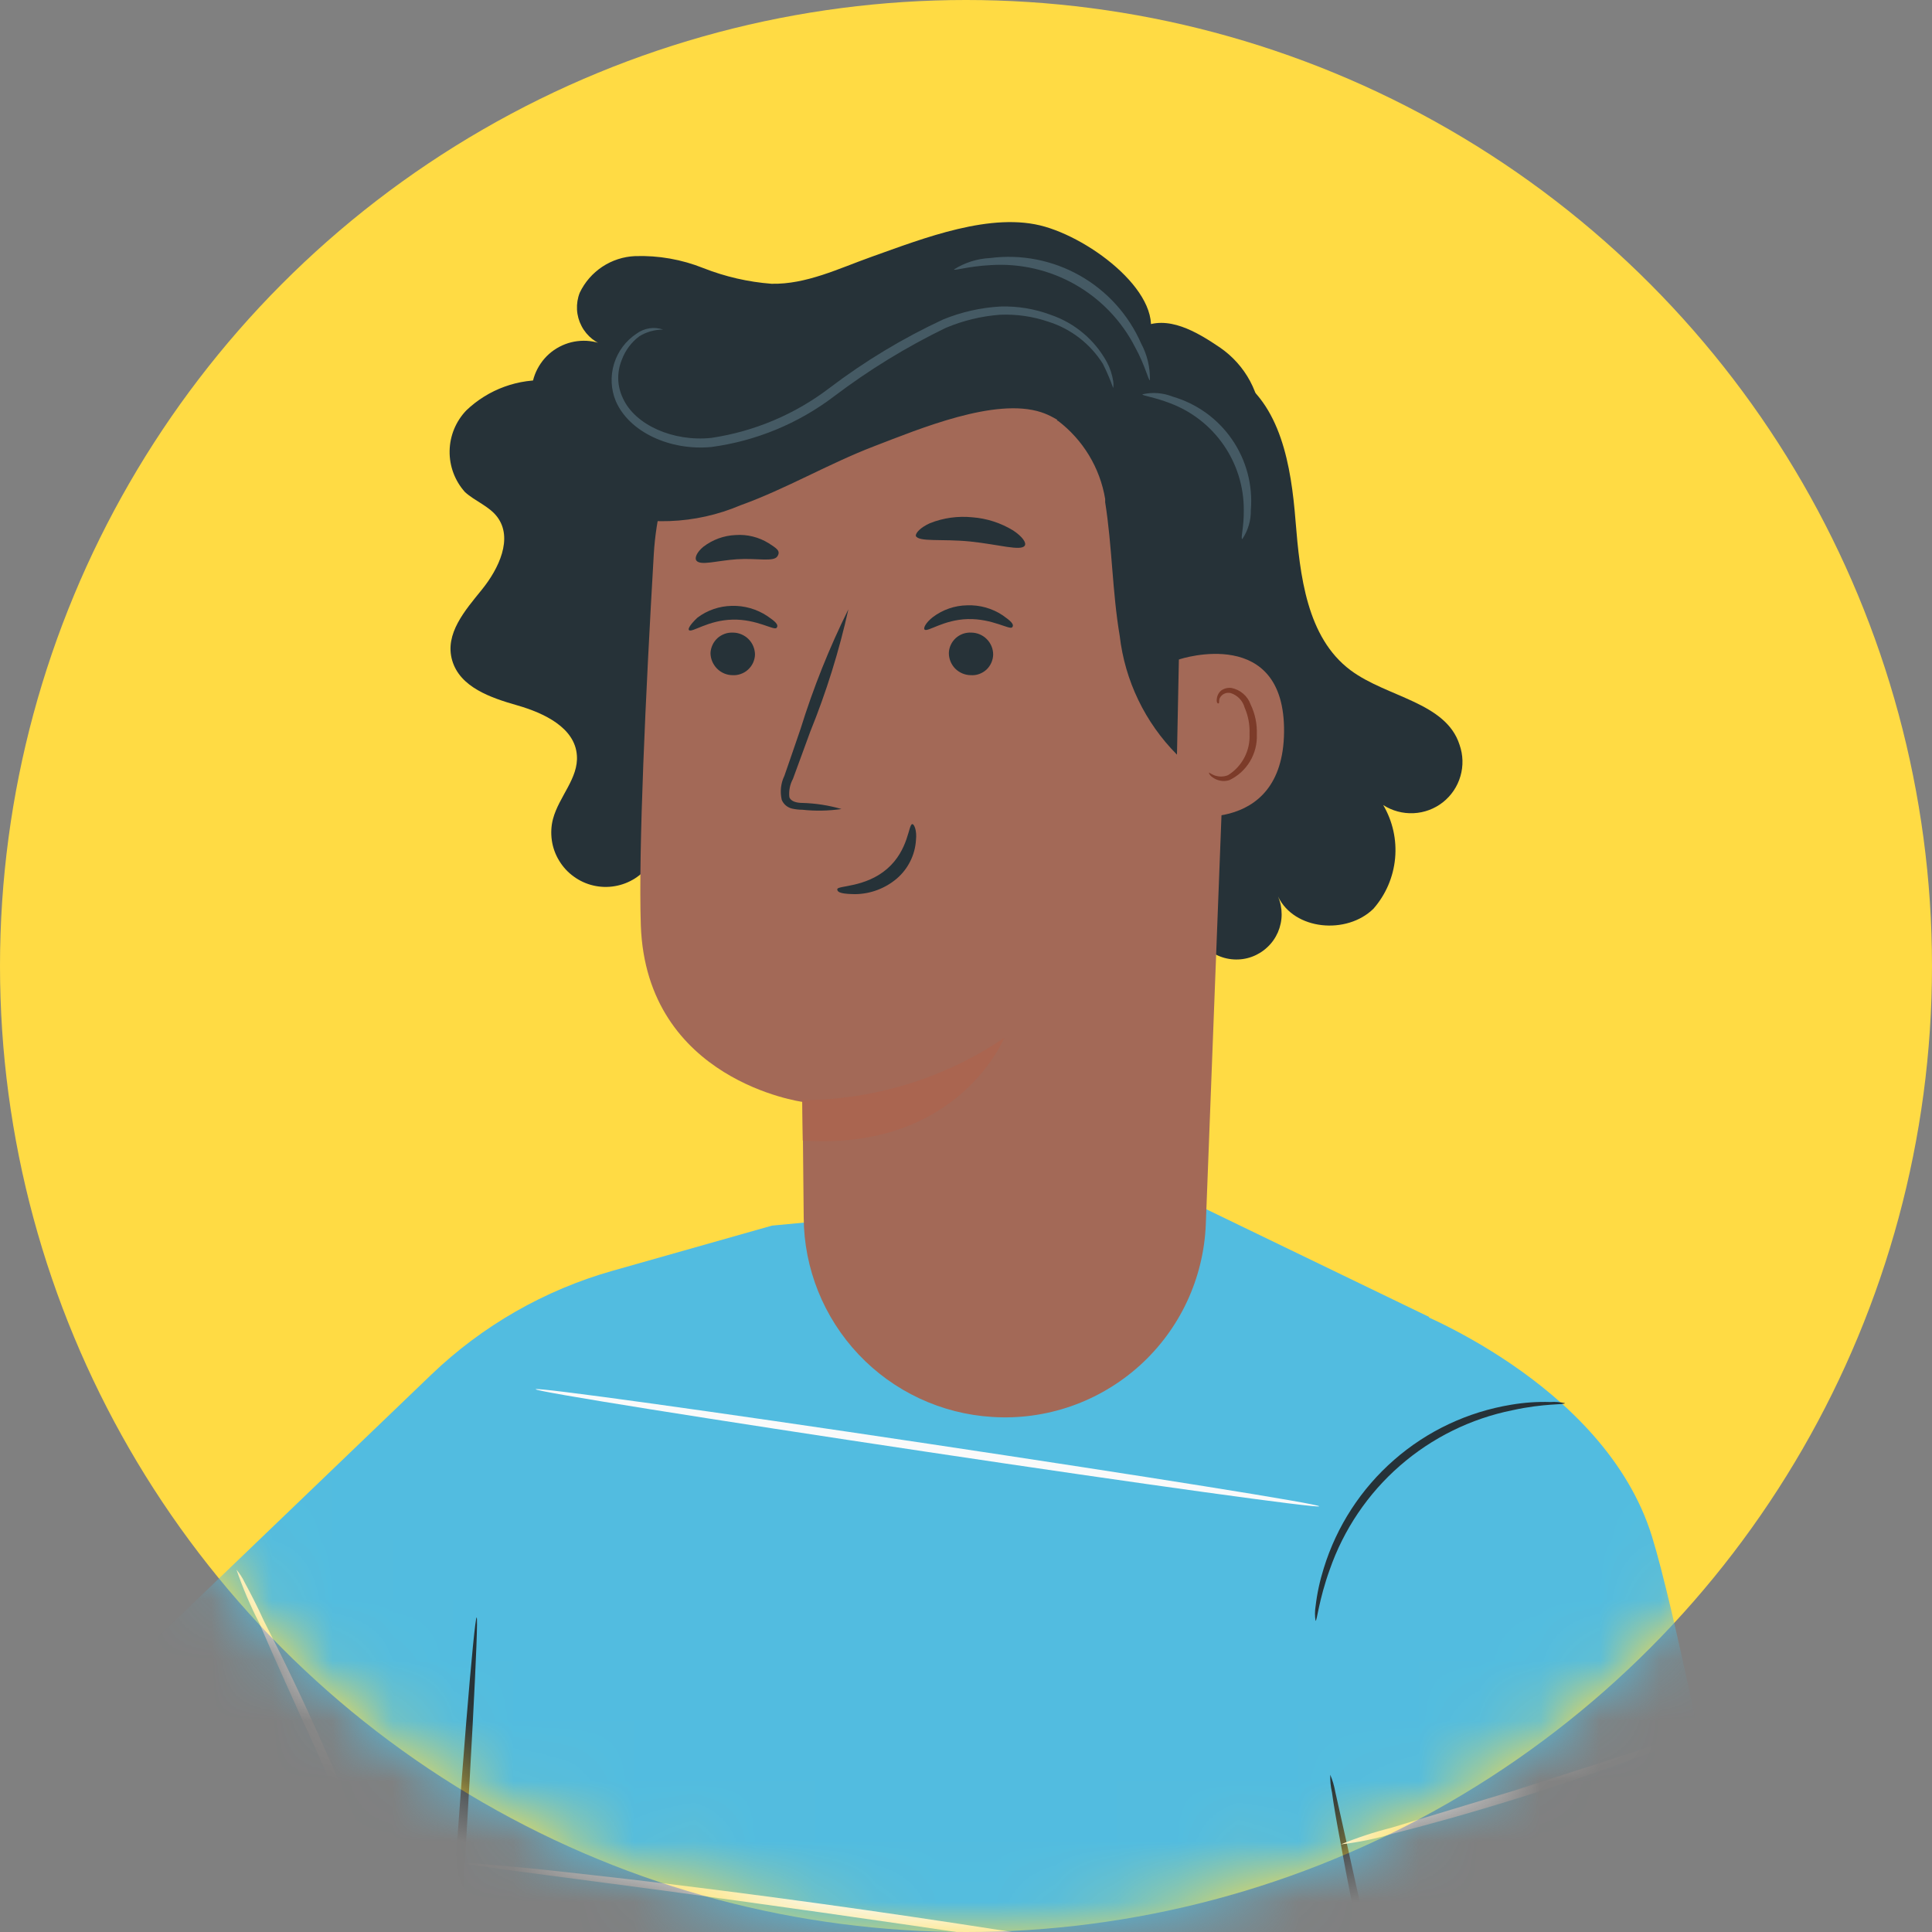
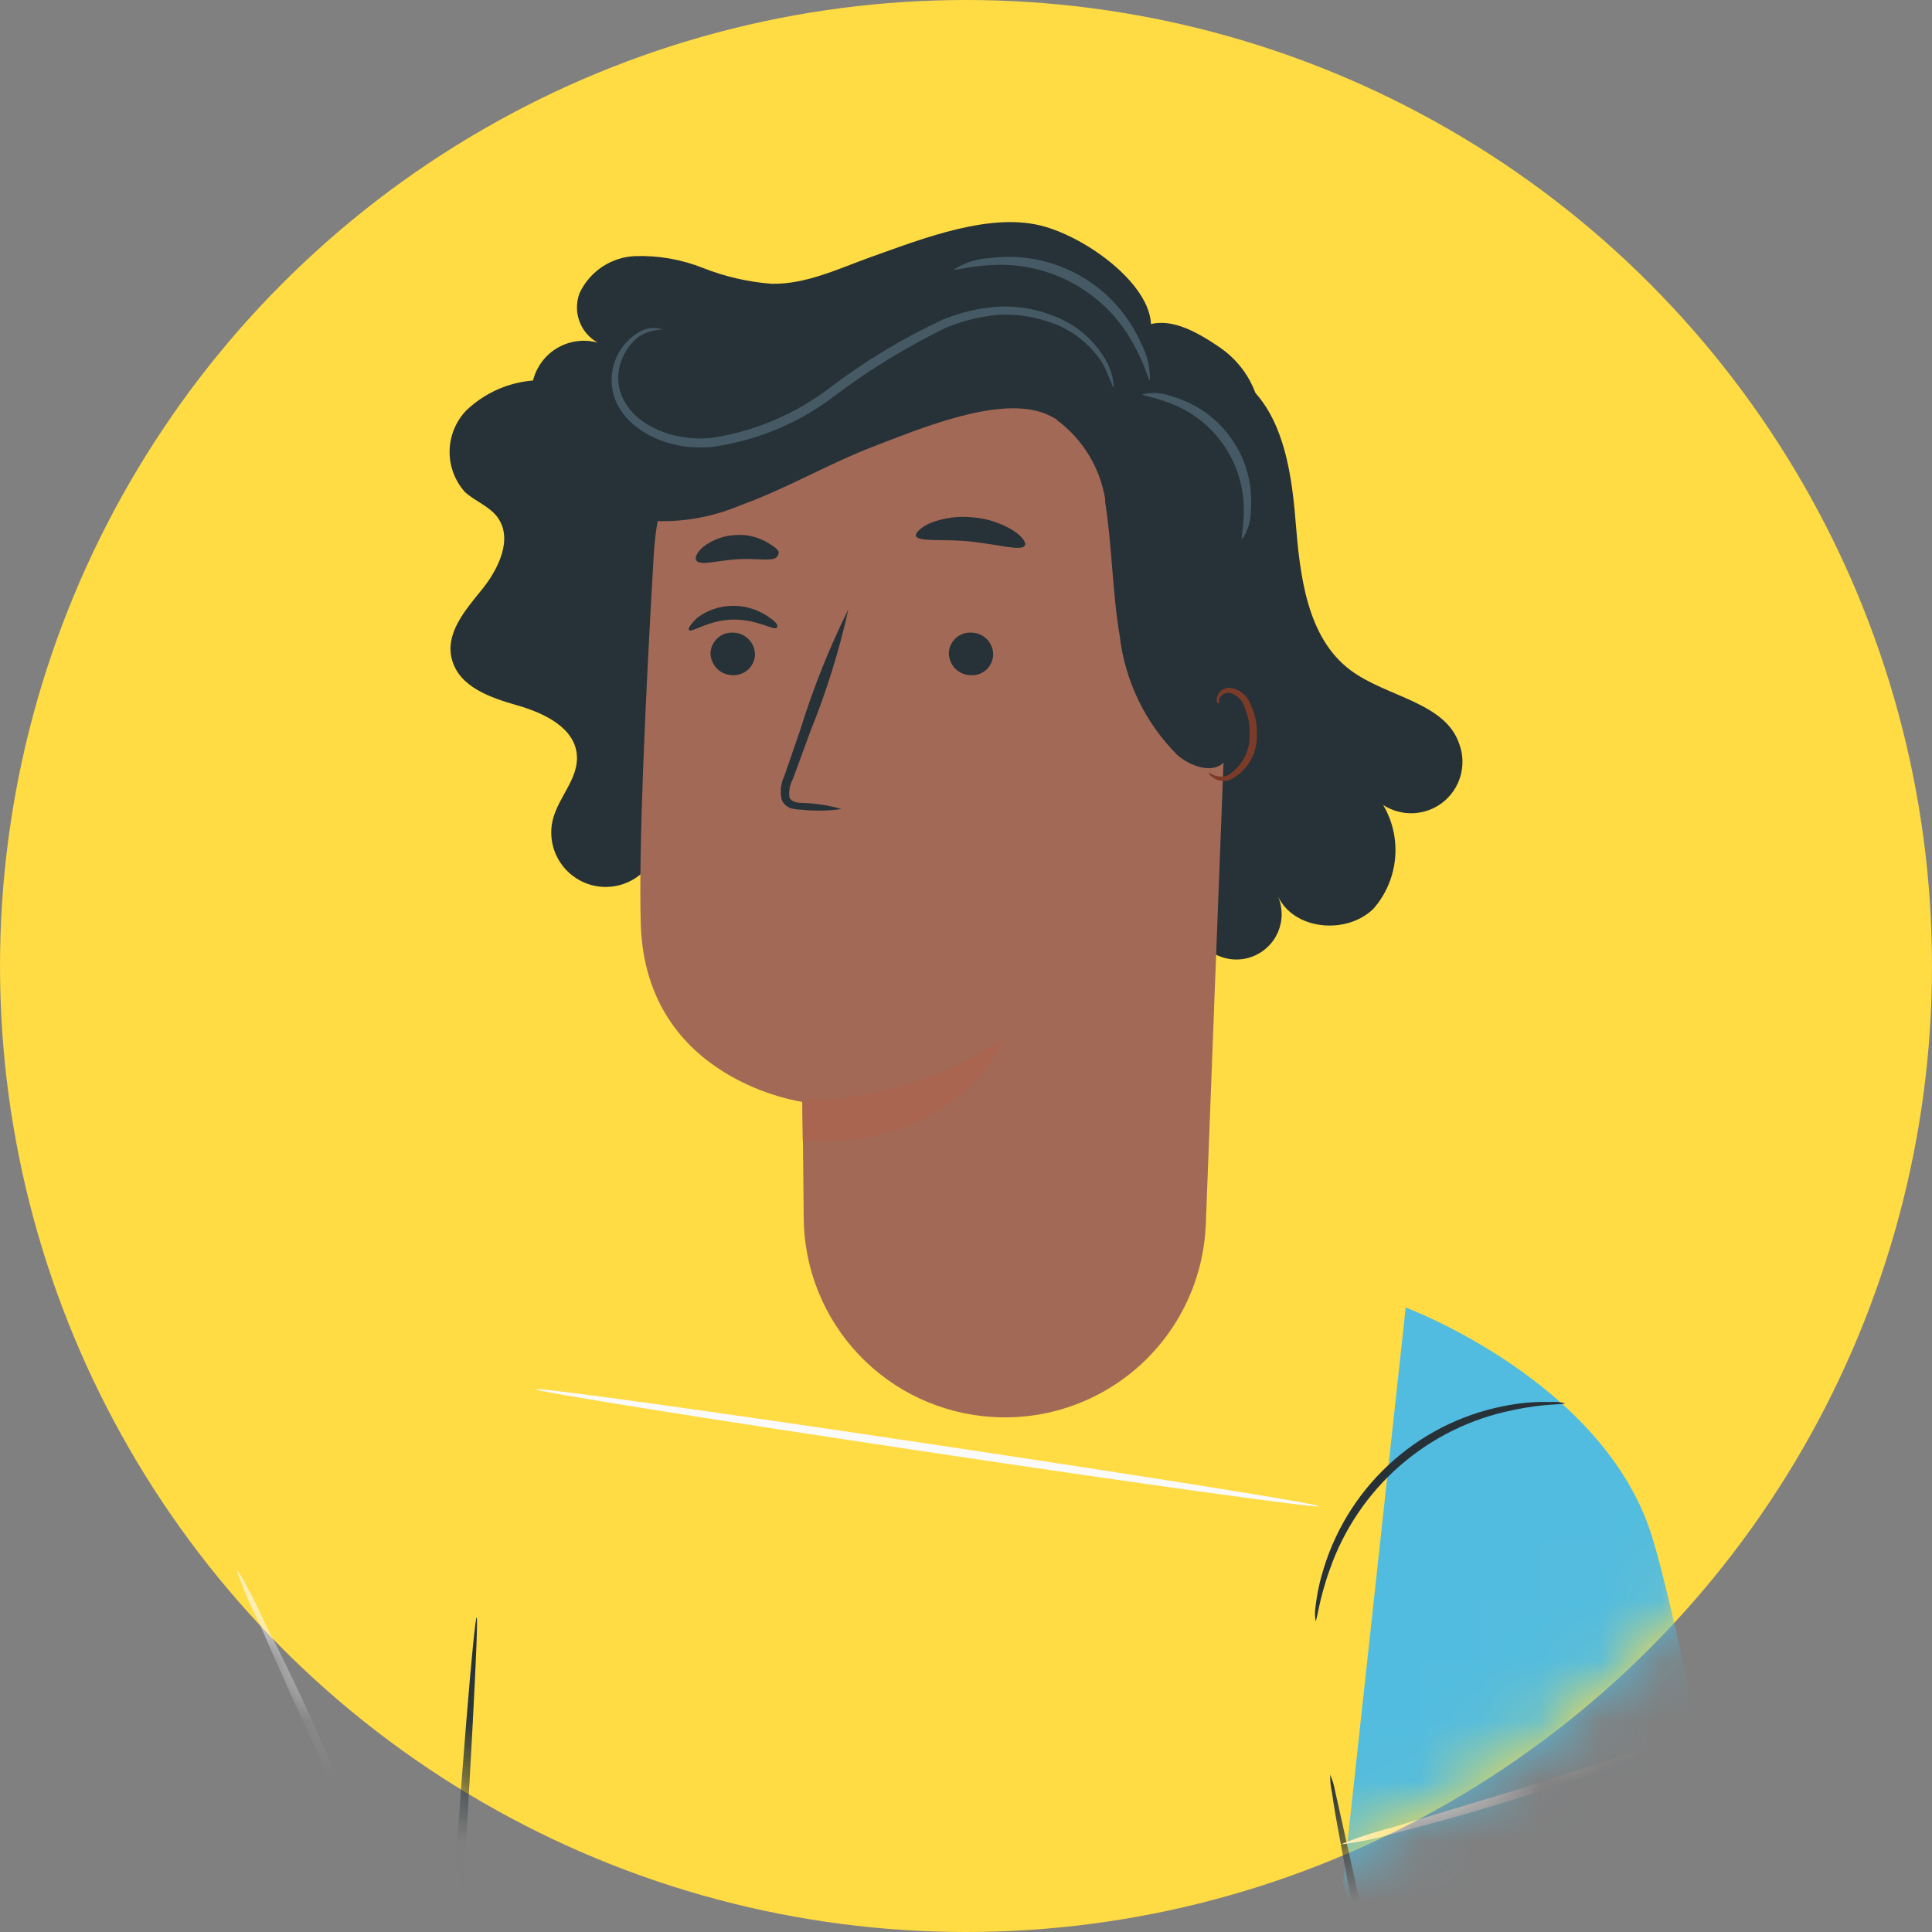
<svg xmlns="http://www.w3.org/2000/svg" width="32" height="32" viewBox="0 0 32 32" fill="none">
  <rect x="0" y="0" width="32" height="32" fill="#808080" stroke="none" />
  <circle cx="16" cy="16" r="16" fill="#FFDB44" />
  <mask id="mask0_224_4370" style="mask-type:alpha" maskUnits="userSpaceOnUse" x="0" y="0" width="32" height="32">
    <path d="M31.5 16C31.5 24.56 24.56 31.5 16 31.5C7.44 31.5 0.5 24.56 0.5 16C0.5 7.44 7.44 0.5 16 0.5C24.56 0.5 31.5 7.44 31.5 16Z" fill="#D9D9D9" stroke="black" />
  </mask>
  <g mask="url(#mask0_224_4370)">
-     <path d="M19.279 19.69L12.787 20.3L10.15 21.047C9.021 21.366 7.988 21.958 7.142 22.77L-1.358 30.929L-2.895 18.251L-7.142 18.621L-6.434 34.936C-6.121 35.918 -5.503 36.775 -4.671 37.383C-3.839 37.991 -2.835 38.319 -1.804 38.319C-0.526 38.302 0.696 37.797 1.614 36.909L7.667 31.217L7.066 38.724L6.507 39.989C10.488 43.872 16.607 45.169 21.395 43.838C21.395 43.838 21.591 43.155 22.527 37.178C23.286 32.343 23.669 21.812 23.669 21.812L19.279 19.69Z" fill="#52BCE0" />
    <path d="M30 38.345C30 38.345 28.068 27.735 27.363 25.452C26.569 22.878 23.283 21.657 23.283 21.657L22.246 31.182L25.177 42.44C25.177 42.44 28.586 40.413 30 38.345Z" fill="#52BCE0" />
    <path d="M7.101 38.841C7.063 38.841 7.209 36.137 7.417 32.81C7.626 29.484 7.857 26.789 7.895 26.789C7.933 26.789 7.787 29.493 7.579 32.823C7.37 36.153 7.139 38.844 7.101 38.841Z" fill="#263238" />
    <path d="M23.668 36.65C23.625 36.561 23.59 36.468 23.567 36.371C23.513 36.191 23.438 35.932 23.352 35.606C23.175 34.955 22.951 34.053 22.72 33.051C22.489 32.048 22.315 31.138 22.195 30.474C22.135 30.157 22.087 29.876 22.062 29.689C22.04 29.593 22.03 29.494 22.033 29.395C22.071 29.486 22.099 29.58 22.116 29.677C22.163 29.892 22.223 30.151 22.29 30.455C22.445 31.144 22.641 32.036 22.859 33.019L23.444 35.581C23.513 35.897 23.57 36.147 23.618 36.359C23.646 36.453 23.663 36.551 23.668 36.65Z" fill="#263238" />
    <path d="M25.92 23.241C25.92 23.27 25.579 23.241 25.05 23.358C24.36 23.497 23.718 23.814 23.187 24.277C22.656 24.74 22.255 25.334 22.024 25.999C21.841 26.508 21.815 26.85 21.79 26.846C21.777 26.767 21.777 26.686 21.79 26.606C21.815 26.392 21.861 26.18 21.926 25.974C22.14 25.279 22.544 24.657 23.092 24.179C23.64 23.7 24.311 23.385 25.028 23.267C25.244 23.23 25.462 23.215 25.68 23.222C25.76 23.216 25.841 23.223 25.92 23.241Z" fill="#263238" />
-     <path d="M27.928 28.762C27.669 28.901 27.398 29.016 27.119 29.107C26.61 29.3 25.901 29.547 25.111 29.793C24.32 30.04 23.596 30.239 23.068 30.372C22.787 30.456 22.499 30.515 22.208 30.549C22.479 30.438 22.758 30.346 23.043 30.274L25.07 29.661L27.084 29.012C27.359 28.908 27.641 28.825 27.928 28.762Z" fill="#FAFAFA" />
-     <path d="M22.461 33.019C22.41 33.026 22.359 33.026 22.309 33.019L21.879 32.956L20.298 32.7C18.966 32.482 17.135 32.188 15.092 31.89C13.05 31.593 11.209 31.34 9.871 31.166L8.29 30.957L7.86 30.894C7.809 30.891 7.759 30.88 7.711 30.863C7.762 30.858 7.813 30.858 7.863 30.863L8.296 30.901C8.673 30.932 9.214 30.989 9.878 31.065C11.222 31.214 13.072 31.448 15.108 31.748C17.145 32.048 18.985 32.358 20.31 32.599C20.974 32.722 21.512 32.823 21.892 32.899L22.315 32.991L22.461 33.019Z" fill="#FAFAFA" />
+     <path d="M27.928 28.762C26.61 29.3 25.901 29.547 25.111 29.793C24.32 30.04 23.596 30.239 23.068 30.372C22.787 30.456 22.499 30.515 22.208 30.549C22.479 30.438 22.758 30.346 23.043 30.274L25.07 29.661L27.084 29.012C27.359 28.908 27.641 28.825 27.928 28.762Z" fill="#FAFAFA" />
    <path d="M21.85 24.949C21.85 24.987 18.934 24.585 15.351 24.047C11.768 23.51 8.865 23.048 8.872 23.01C8.878 22.972 11.787 23.374 15.37 23.912C18.953 24.449 21.856 24.911 21.85 24.949Z" fill="#FAFAFA" />
    <path d="M6.608 32.007C6.448 31.727 6.31 31.435 6.193 31.134L5.245 29.006C4.875 28.197 4.543 27.463 4.296 26.887C4.148 26.601 4.022 26.304 3.917 25.999C3.972 26.065 4.019 26.138 4.056 26.217C4.135 26.363 4.249 26.578 4.372 26.849C4.644 27.381 5.004 28.114 5.374 28.956C5.744 29.797 6.067 30.537 6.285 31.103C6.393 31.381 6.478 31.606 6.535 31.764C6.569 31.841 6.594 31.923 6.608 32.007Z" fill="#FAFAFA" />
    <path d="M0.814 37.678C0.776 37.678 0.403 36.062 -0.015 34.05C-0.432 32.039 -0.745 30.401 -0.707 30.395C-0.669 30.388 -0.296 32.011 0.121 34.022C0.539 36.033 0.852 37.671 0.814 37.678Z" fill="#FAFAFA" />
    <path d="M20.437 6.212C21.215 6.683 21.386 7.72 21.458 8.625C21.531 9.529 21.642 10.557 22.369 11.101C22.97 11.55 23.95 11.629 24.175 12.337C24.234 12.505 24.239 12.687 24.189 12.857C24.14 13.027 24.038 13.178 23.899 13.288C23.759 13.398 23.589 13.461 23.412 13.469C23.234 13.477 23.059 13.43 22.91 13.334C23.067 13.6 23.136 13.91 23.107 14.218C23.078 14.526 22.953 14.818 22.749 15.051C22.309 15.484 21.436 15.411 21.168 14.848C21.208 14.942 21.228 15.043 21.228 15.145C21.228 15.247 21.206 15.348 21.166 15.442C21.125 15.535 21.066 15.62 20.991 15.689C20.917 15.759 20.829 15.813 20.733 15.848C20.637 15.883 20.535 15.897 20.434 15.891C20.332 15.885 20.232 15.858 20.141 15.812C20.05 15.767 19.969 15.702 19.904 15.624C19.838 15.546 19.789 15.455 19.76 15.357" fill="#263238" />
    <path d="M10.915 13.97C10.891 14.087 10.843 14.199 10.775 14.299C10.707 14.398 10.62 14.483 10.519 14.548C10.417 14.613 10.304 14.657 10.185 14.677C10.067 14.698 9.945 14.694 9.828 14.667C9.711 14.64 9.6 14.589 9.503 14.518C9.405 14.448 9.323 14.358 9.261 14.255C9.198 14.152 9.157 14.038 9.14 13.919C9.123 13.799 9.129 13.678 9.16 13.562C9.258 13.195 9.584 12.888 9.555 12.512C9.524 12.053 9.011 11.81 8.568 11.683C8.126 11.557 7.62 11.383 7.49 10.94C7.36 10.497 7.705 10.108 7.983 9.764C8.262 9.419 8.502 8.916 8.236 8.562C8.1 8.382 7.87 8.303 7.702 8.151C7.534 7.964 7.443 7.721 7.447 7.47C7.451 7.218 7.55 6.978 7.724 6.797C7.905 6.624 8.121 6.49 8.356 6.405C8.592 6.319 8.843 6.284 9.093 6.301C9.593 6.336 10.09 6.399 10.583 6.49C11.406 6.587 12.239 6.511 13.031 6.268C13.823 6.025 14.556 5.621 15.184 5.08" fill="#263238" />
    <path d="M16.433 23.469C16.876 23.498 17.321 23.437 17.741 23.291C18.16 23.145 18.546 22.916 18.876 22.619C19.206 22.321 19.473 21.96 19.661 21.558C19.849 21.155 19.955 20.719 19.972 20.275L20.376 9.738C20.418 9.1 20.332 8.46 20.122 7.856C19.911 7.252 19.582 6.697 19.153 6.223C18.724 5.748 18.205 5.365 17.625 5.095C17.045 4.826 16.417 4.675 15.778 4.653H15.528C14.32 4.679 13.166 5.158 12.295 5.996C11.425 6.834 10.901 7.969 10.829 9.175C10.693 11.503 10.573 14.077 10.614 15.323C10.703 17.903 13.293 18.251 13.293 18.251L13.312 20.168C13.316 21.011 13.642 21.821 14.221 22.434C14.8 23.047 15.591 23.417 16.433 23.469Z" fill="#A36957" />
    <path d="M13.287 18.222C14.479 18.218 15.644 17.86 16.632 17.191C16.632 17.191 15.877 19.067 13.296 18.89L13.287 18.222Z" fill="#AA6550" />
    <path d="M11.768 10.817C11.769 10.913 11.808 11.005 11.876 11.074C11.944 11.143 12.036 11.182 12.132 11.183C12.179 11.186 12.226 11.179 12.27 11.163C12.315 11.147 12.356 11.123 12.39 11.091C12.425 11.059 12.453 11.021 12.473 10.978C12.492 10.935 12.504 10.889 12.505 10.842C12.504 10.746 12.466 10.654 12.398 10.586C12.33 10.518 12.238 10.479 12.142 10.478C12.095 10.476 12.048 10.482 12.004 10.498C11.96 10.514 11.919 10.538 11.884 10.569C11.85 10.601 11.821 10.639 11.802 10.681C11.782 10.724 11.77 10.77 11.768 10.817Z" fill="#263238" />
    <path d="M11.412 10.437C11.459 10.484 11.728 10.272 12.133 10.263C12.537 10.253 12.822 10.449 12.863 10.399C12.904 10.348 12.838 10.291 12.708 10.203C12.534 10.088 12.329 10.029 12.12 10.035C11.914 10.039 11.715 10.107 11.551 10.231C11.431 10.345 11.39 10.418 11.412 10.437Z" fill="#263238" />
    <path d="M15.716 10.816C15.716 10.913 15.754 11.006 15.822 11.075C15.89 11.143 15.983 11.182 16.079 11.183C16.127 11.186 16.174 11.18 16.218 11.164C16.262 11.148 16.303 11.124 16.338 11.092C16.372 11.06 16.4 11.021 16.419 10.978C16.438 10.935 16.449 10.889 16.45 10.842C16.45 10.746 16.412 10.654 16.344 10.586C16.277 10.518 16.185 10.479 16.089 10.478C16.042 10.475 15.995 10.482 15.951 10.497C15.906 10.513 15.866 10.537 15.831 10.568C15.796 10.6 15.768 10.638 15.748 10.681C15.728 10.723 15.717 10.77 15.716 10.816Z" fill="#263238" />
-     <path d="M15.314 10.428C15.361 10.475 15.63 10.263 16.031 10.254C16.433 10.244 16.724 10.437 16.765 10.39C16.806 10.342 16.737 10.282 16.607 10.191C16.433 10.075 16.227 10.018 16.019 10.026C15.813 10.029 15.614 10.098 15.45 10.222C15.329 10.317 15.291 10.405 15.314 10.428Z" fill="#263238" />
    <path d="M13.938 13.4C13.727 13.339 13.509 13.305 13.289 13.299C13.188 13.299 13.093 13.27 13.074 13.201C13.063 13.097 13.084 12.992 13.134 12.9C13.226 12.654 13.318 12.394 13.419 12.122C13.686 11.464 13.898 10.785 14.052 10.092C13.736 10.729 13.472 11.39 13.261 12.069C13.169 12.341 13.078 12.6 12.992 12.85C12.932 12.973 12.917 13.114 12.948 13.248C12.963 13.284 12.986 13.316 13.016 13.341C13.046 13.366 13.081 13.384 13.119 13.393C13.175 13.405 13.232 13.412 13.289 13.412C13.505 13.435 13.723 13.431 13.938 13.4Z" fill="#263238" />
-     <path d="M15.111 13.65C15.045 13.65 15.054 14.077 14.694 14.39C14.333 14.703 13.871 14.665 13.868 14.728C13.865 14.791 13.973 14.807 14.165 14.81C14.418 14.807 14.662 14.715 14.855 14.551C14.947 14.472 15.022 14.375 15.076 14.267C15.131 14.158 15.163 14.04 15.171 13.919C15.19 13.751 15.139 13.647 15.111 13.65Z" fill="#263238" />
    <path d="M15.168 8.874C15.21 8.982 15.605 8.922 16.07 8.969C16.535 9.017 16.917 9.134 16.974 9.036C17.003 8.988 16.933 8.887 16.781 8.786C16.576 8.661 16.344 8.586 16.105 8.568C15.866 8.544 15.625 8.577 15.402 8.666C15.244 8.738 15.168 8.824 15.168 8.874Z" fill="#263238" />
    <path d="M11.534 9.285C11.604 9.374 11.876 9.285 12.205 9.263C12.534 9.241 12.812 9.311 12.875 9.216C12.938 9.121 12.856 9.08 12.733 8.998C12.568 8.896 12.376 8.848 12.183 8.862C11.99 8.87 11.805 8.938 11.651 9.055C11.537 9.149 11.503 9.244 11.534 9.285Z" fill="#263238" />
    <path d="M17.505 6.968H17.521C17.938 7.284 18.219 7.748 18.305 8.264V8.318C18.422 9.052 18.422 9.801 18.546 10.532C18.632 11.275 18.966 11.968 19.494 12.499C19.722 12.704 20.127 12.837 20.301 12.59C20.359 12.487 20.388 12.37 20.383 12.252C20.484 10.472 20.933 8.884 20.892 7.025C20.887 6.775 20.822 6.53 20.704 6.31C20.586 6.091 20.417 5.902 20.212 5.76C19.817 5.491 19.336 5.209 18.909 5.424C18.482 5.639 17.938 6.462 17.61 6.81" fill="#263238" />
-     <path d="M19.526 10.924C19.57 10.905 21.287 10.361 21.268 12.126C21.249 13.89 19.482 13.511 19.478 13.46C19.475 13.409 19.526 10.924 19.526 10.924Z" fill="#A36957" />
    <path d="M20.026 12.796C20.026 12.796 20.058 12.818 20.108 12.84C20.182 12.869 20.265 12.869 20.339 12.84C20.454 12.769 20.547 12.668 20.61 12.549C20.673 12.429 20.703 12.295 20.696 12.16C20.703 12.008 20.675 11.857 20.614 11.717C20.599 11.662 20.57 11.612 20.53 11.57C20.49 11.529 20.441 11.498 20.386 11.48C20.351 11.471 20.313 11.474 20.28 11.489C20.247 11.504 20.219 11.53 20.203 11.563C20.181 11.613 20.203 11.648 20.181 11.651C20.159 11.654 20.143 11.62 20.159 11.547C20.169 11.503 20.193 11.464 20.228 11.436C20.278 11.401 20.339 11.387 20.399 11.395C20.471 11.41 20.538 11.443 20.593 11.491C20.649 11.539 20.691 11.601 20.715 11.67C20.789 11.824 20.823 11.993 20.817 12.163C20.824 12.321 20.784 12.477 20.703 12.612C20.622 12.747 20.503 12.855 20.361 12.922C20.314 12.937 20.263 12.94 20.214 12.931C20.165 12.922 20.119 12.902 20.08 12.872C20.029 12.837 20.02 12.799 20.026 12.796Z" fill="#7C3B29" />
    <path d="M18.979 5.712C19.399 4.997 18.188 4.011 17.309 3.755C16.43 3.498 15.294 3.948 14.434 4.254C13.893 4.447 13.353 4.713 12.777 4.7C12.391 4.67 12.012 4.583 11.651 4.441C11.292 4.297 10.906 4.229 10.519 4.242C10.326 4.25 10.138 4.311 9.976 4.418C9.815 4.525 9.685 4.674 9.602 4.849C9.567 4.938 9.552 5.033 9.557 5.128C9.562 5.223 9.588 5.316 9.632 5.4C9.676 5.485 9.738 5.559 9.813 5.618C9.888 5.676 9.974 5.718 10.067 5.741C9.943 5.677 9.805 5.643 9.665 5.644C9.525 5.645 9.388 5.679 9.264 5.745C9.141 5.81 9.035 5.904 8.956 6.02C8.877 6.135 8.826 6.267 8.81 6.406C8.793 6.545 8.81 6.686 8.859 6.816C8.908 6.947 8.988 7.064 9.093 7.157C9.197 7.25 9.322 7.317 9.458 7.351C9.593 7.385 9.735 7.386 9.871 7.353C9.618 7.167 9.239 7.489 9.276 7.802C9.315 7.957 9.394 8.1 9.505 8.214C9.616 8.329 9.755 8.413 9.909 8.457C10.678 8.719 11.517 8.687 12.265 8.369C13.021 8.097 13.72 7.682 14.479 7.391C15.238 7.1 16.483 6.579 17.246 6.828C17.808 7.012 18.194 7.676 18.511 7.521C18.658 7.438 18.783 7.322 18.877 7.182C18.971 7.042 19.031 6.882 19.051 6.715C19.088 6.38 19.068 6.041 18.994 5.712" fill="#263238" />
    <path d="M10.984 5.459C10.911 5.434 10.832 5.426 10.756 5.438C10.679 5.45 10.607 5.48 10.544 5.526C10.366 5.643 10.234 5.819 10.171 6.024C10.108 6.228 10.118 6.448 10.2 6.645C10.421 7.155 11.095 7.468 11.781 7.404C12.521 7.305 13.223 7.015 13.817 6.563C14.394 6.126 15.013 5.747 15.664 5.431C15.951 5.31 16.255 5.236 16.566 5.213C16.835 5.202 17.104 5.24 17.359 5.327C17.735 5.444 18.057 5.692 18.267 6.026C18.332 6.156 18.389 6.29 18.438 6.427C18.444 6.389 18.444 6.351 18.438 6.313C18.421 6.203 18.386 6.096 18.333 5.997C18.133 5.63 17.802 5.351 17.407 5.216C17.139 5.115 16.854 5.068 16.569 5.077C16.243 5.095 15.922 5.168 15.62 5.292C14.954 5.602 14.323 5.982 13.738 6.427C13.166 6.863 12.493 7.147 11.781 7.253C11.148 7.319 10.516 7.038 10.317 6.595C10.27 6.497 10.243 6.389 10.24 6.281C10.237 6.172 10.257 6.063 10.298 5.962C10.355 5.806 10.456 5.67 10.589 5.57C10.707 5.497 10.844 5.459 10.984 5.459Z" fill="#455A64" />
    <path d="M15.801 4.463C15.801 4.489 16.035 4.41 16.412 4.391C16.897 4.36 17.381 4.471 17.805 4.711C18.228 4.951 18.573 5.309 18.796 5.741C18.97 6.057 19.021 6.304 19.046 6.298C19.051 6.085 19.001 5.875 18.9 5.687C18.692 5.213 18.336 4.819 17.885 4.564C17.434 4.309 16.913 4.207 16.399 4.274C16.187 4.284 15.98 4.349 15.801 4.463Z" fill="#455A64" />
    <path d="M20.576 8.929C20.672 8.787 20.721 8.619 20.718 8.448C20.752 8.033 20.642 7.62 20.405 7.277C20.169 6.935 19.822 6.685 19.422 6.569C19.263 6.506 19.089 6.492 18.922 6.531C18.922 6.557 19.109 6.573 19.384 6.68C19.742 6.815 20.051 7.057 20.268 7.372C20.486 7.687 20.602 8.062 20.601 8.445C20.605 8.739 20.544 8.922 20.576 8.929Z" fill="#455A64" />
  </g>
</svg>